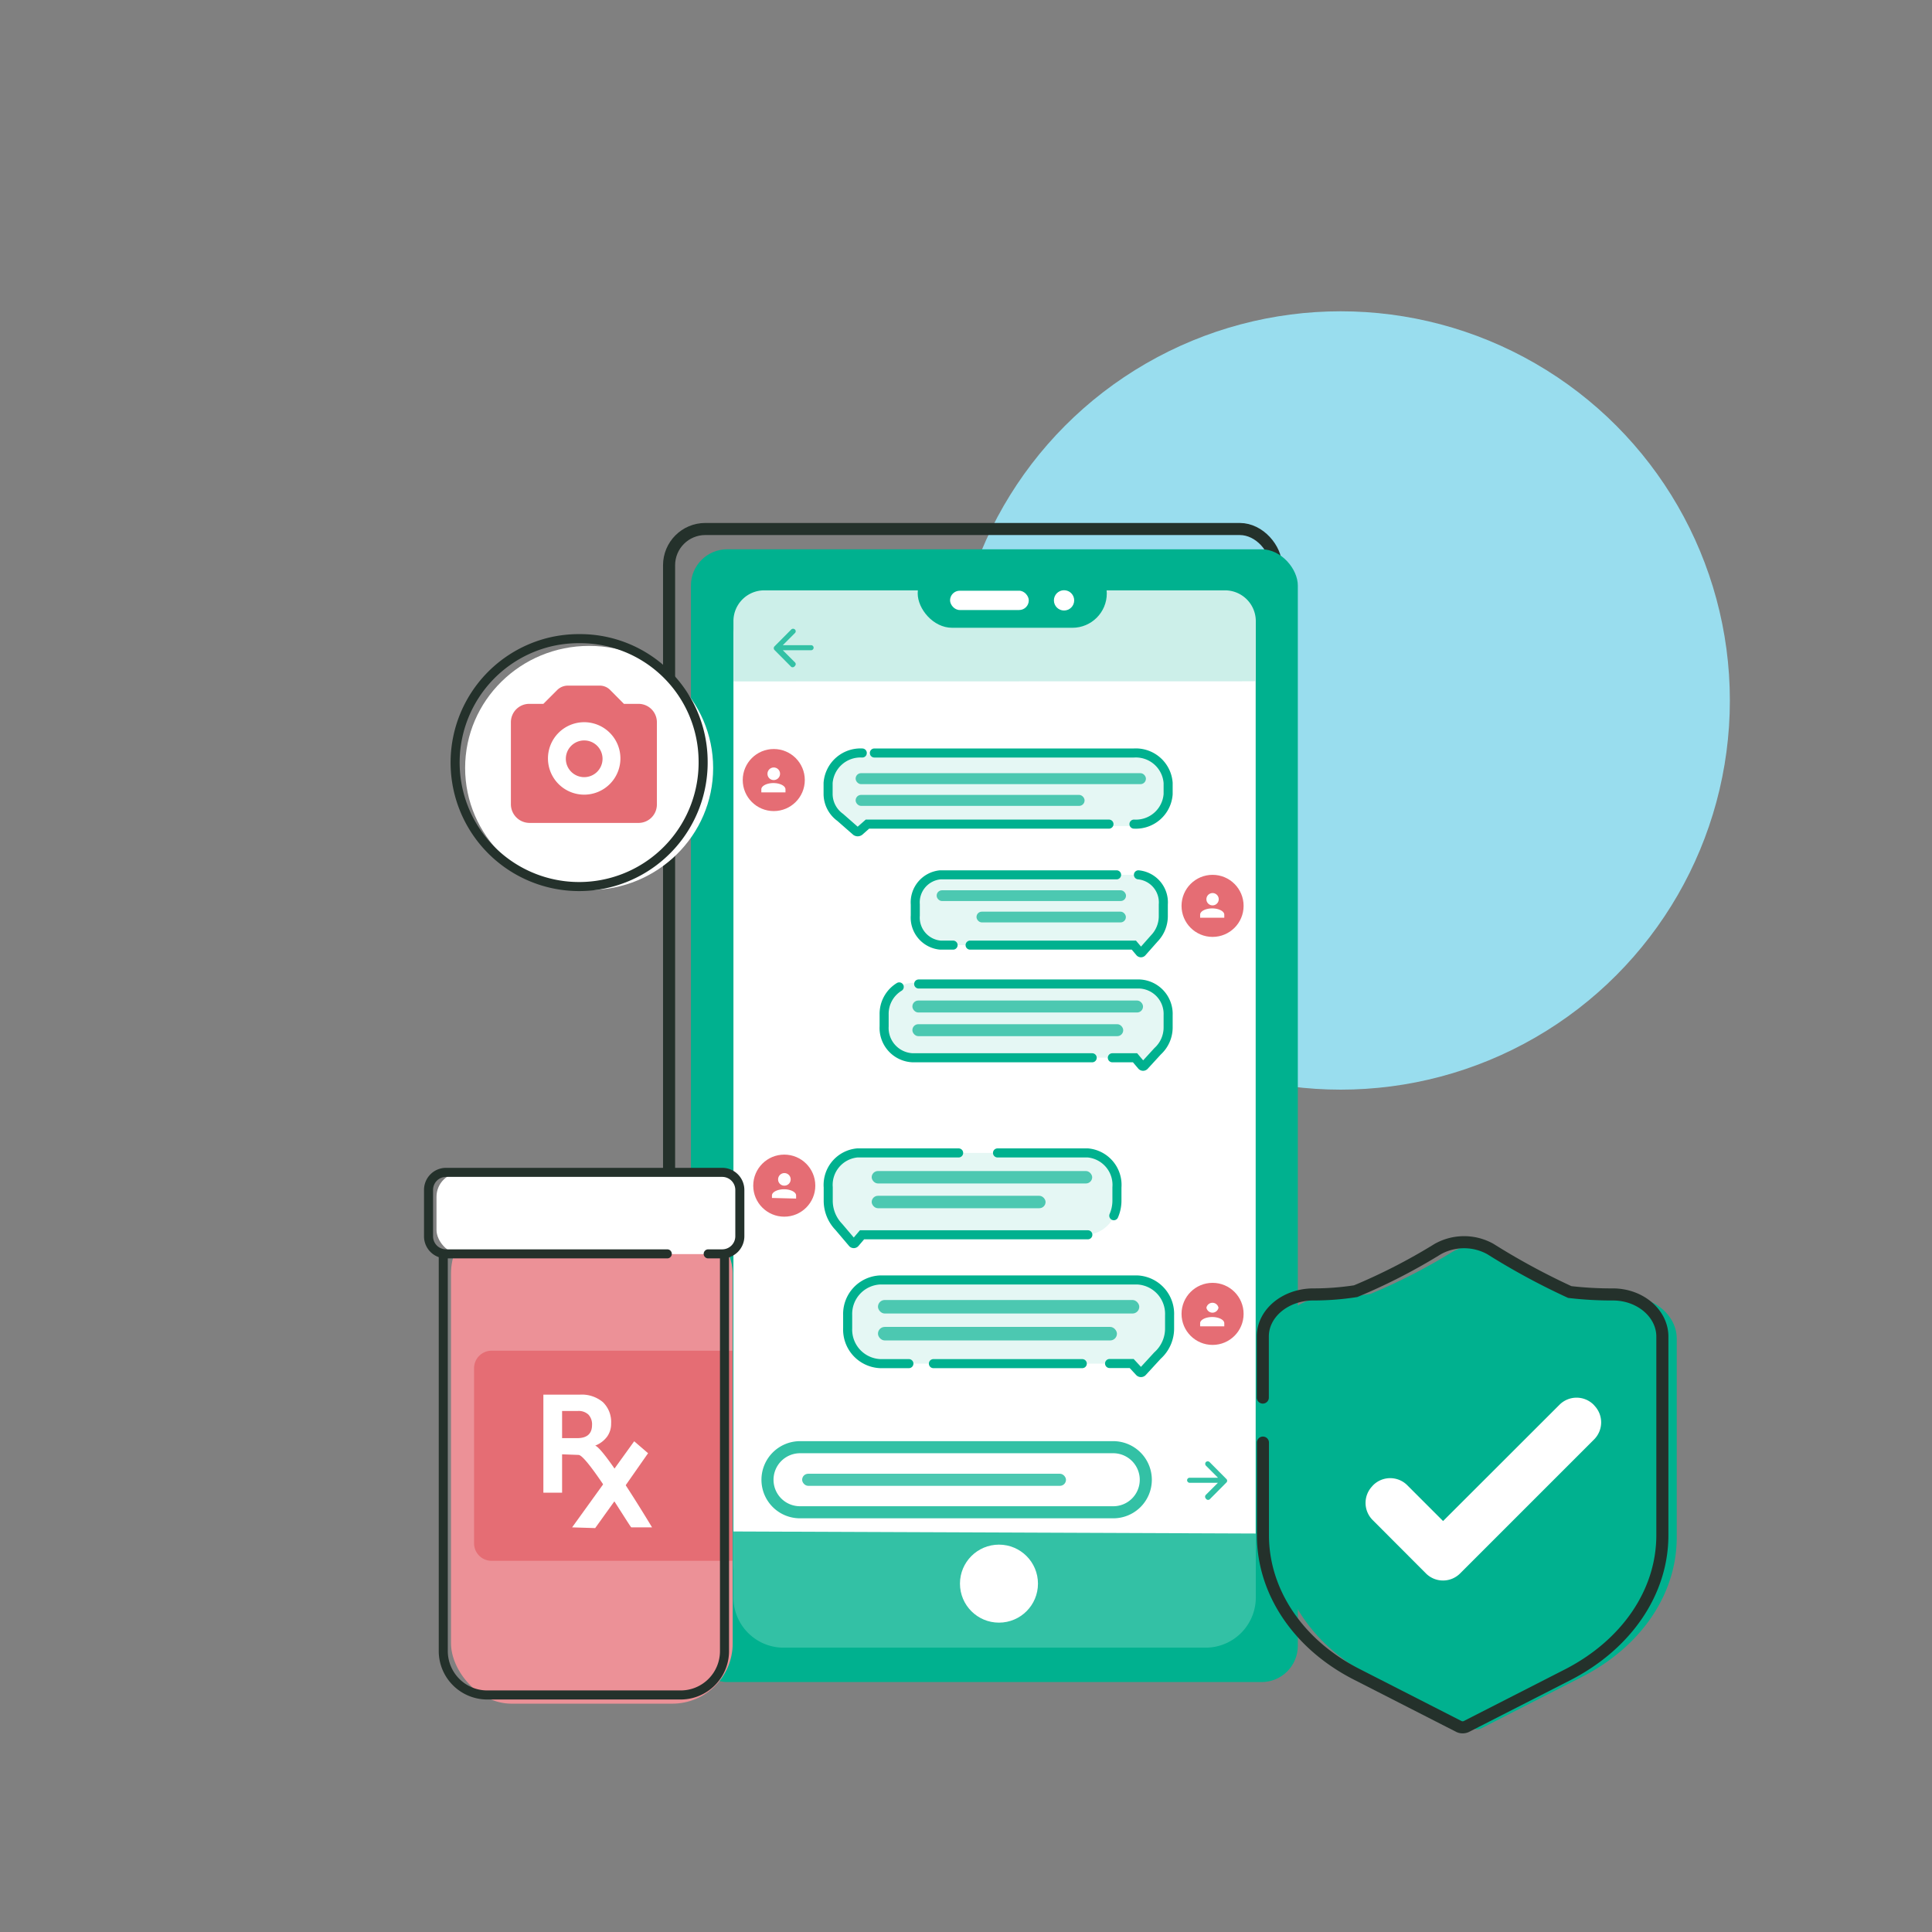
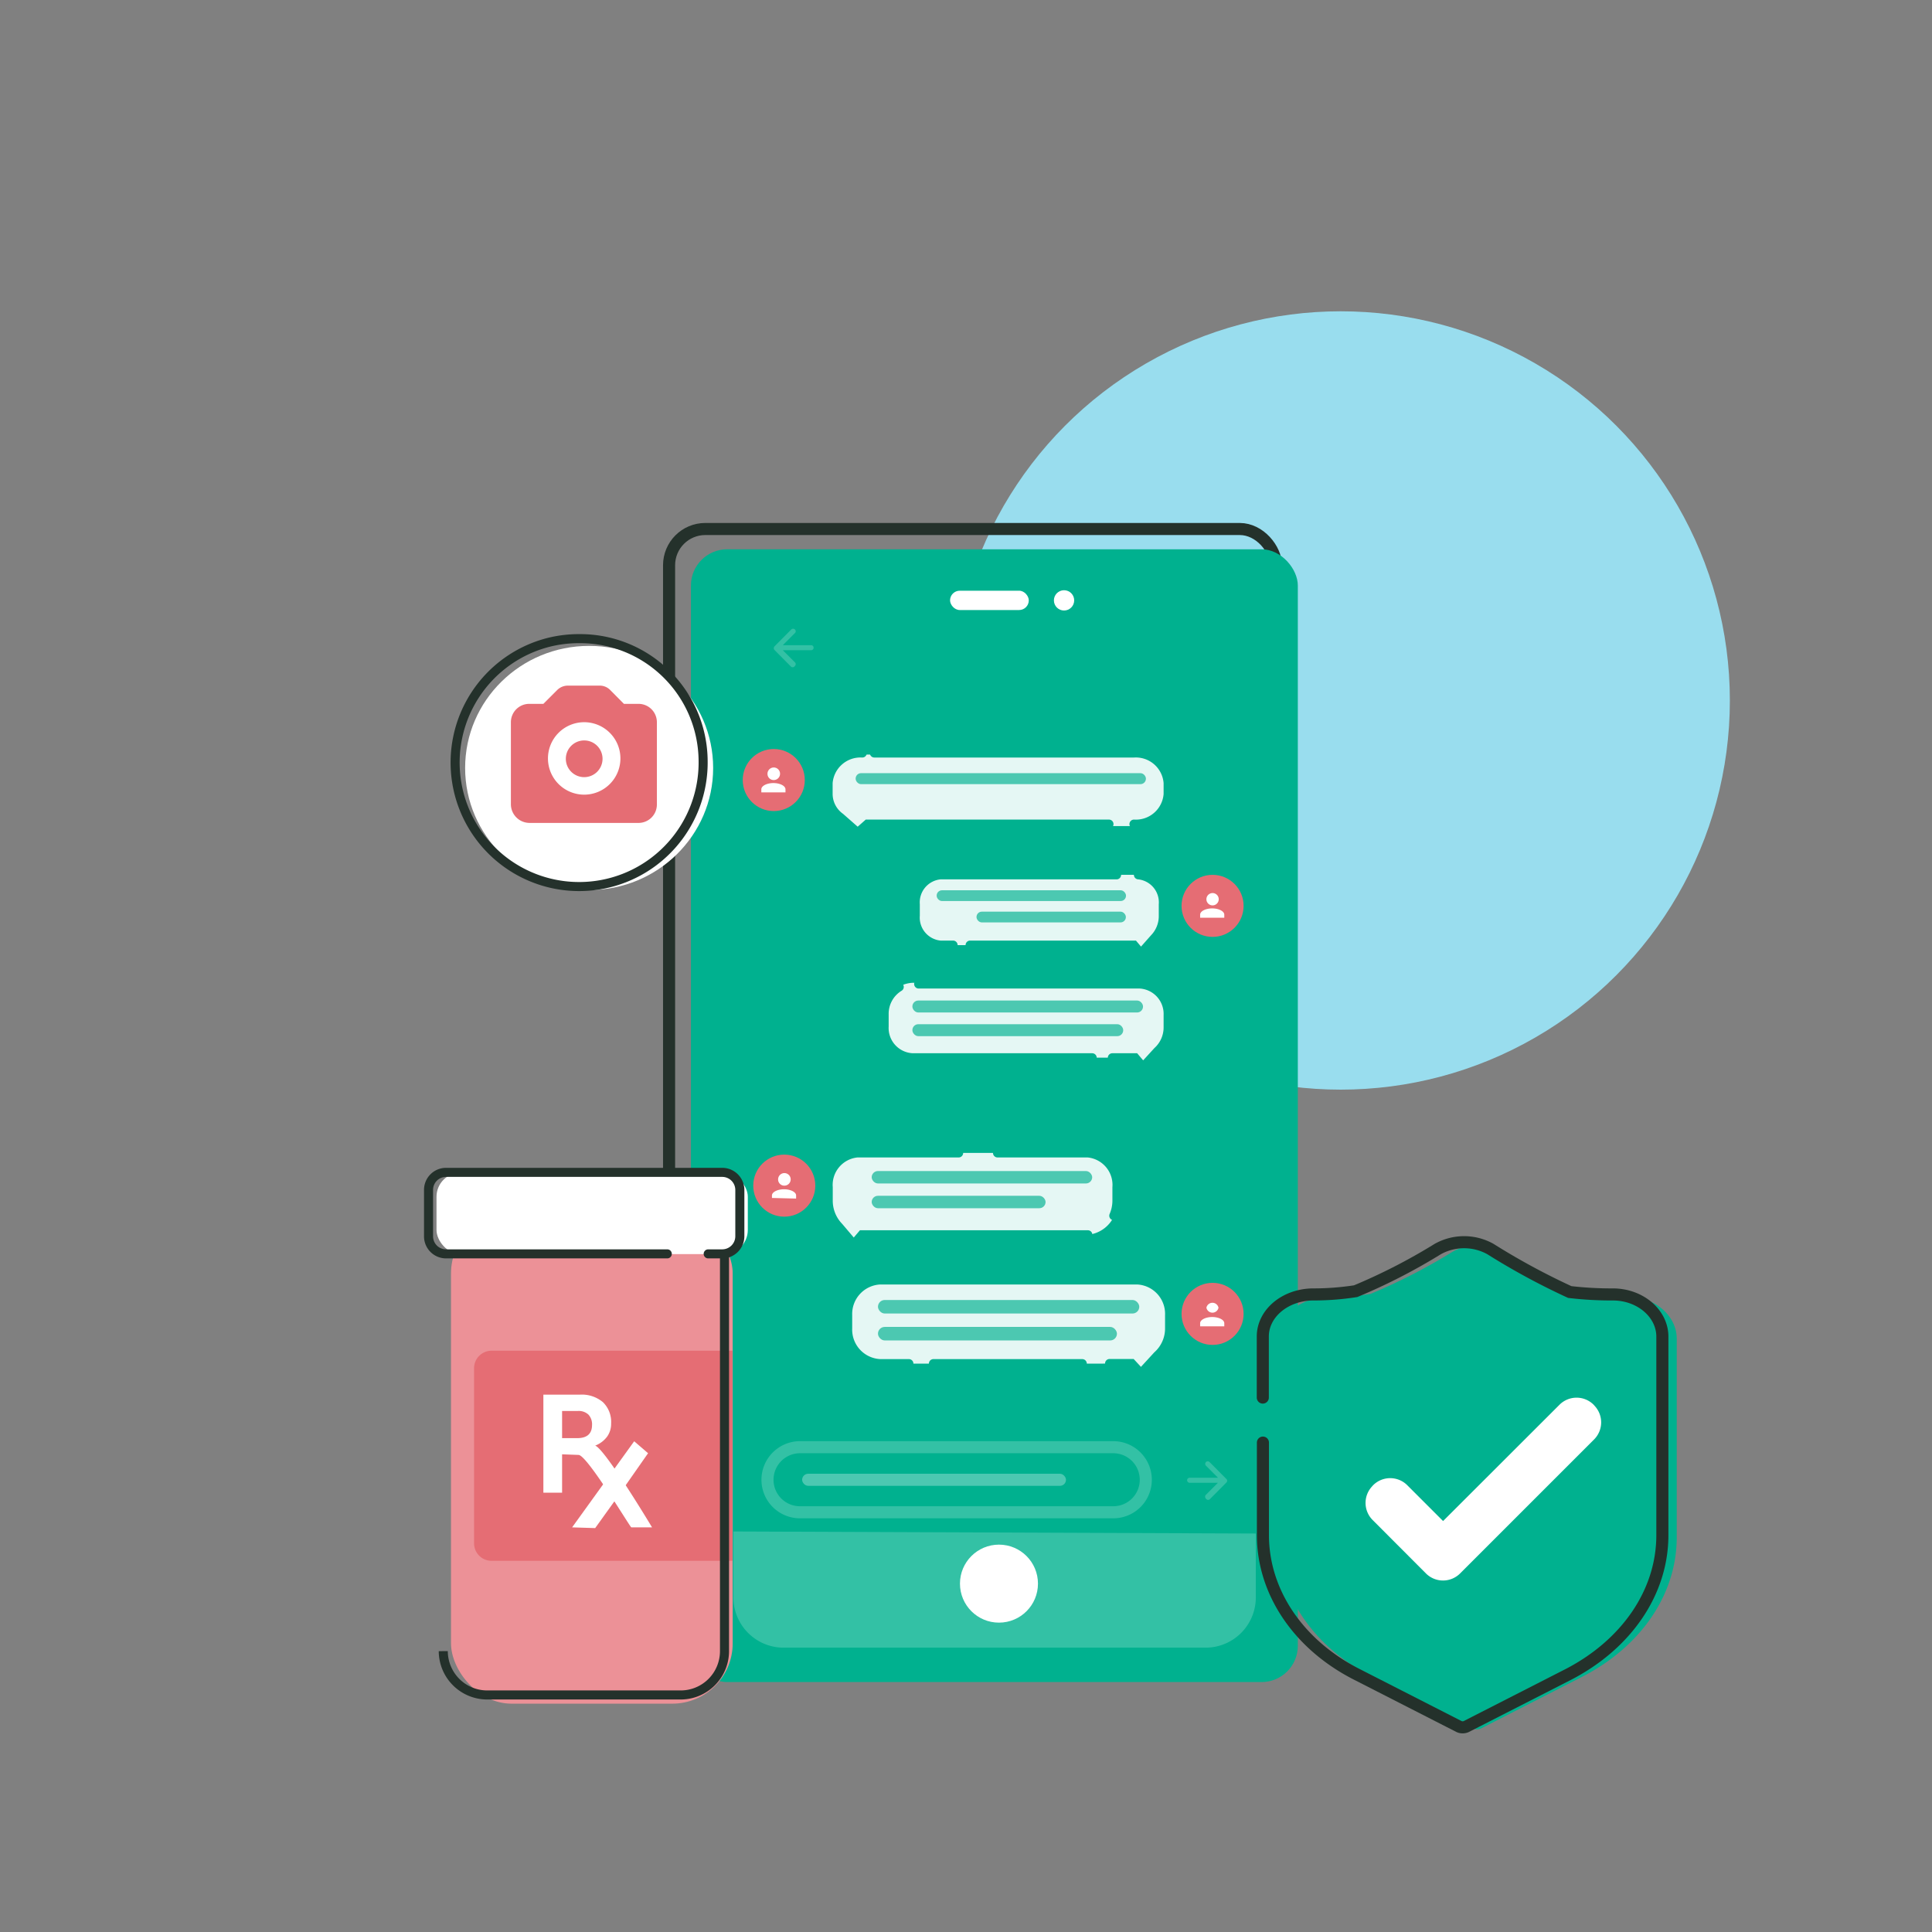
<svg xmlns="http://www.w3.org/2000/svg" viewBox="0 0 160 160">
  <rect x="0" y="0" width="160" height="160" fill="#808080" stroke="none" />
  <defs>
    <style>.cls-1{fill:#9de;}.cls-10,.cls-12,.cls-16,.cls-18,.cls-19,.cls-2,.cls-20,.cls-9{fill:none;}.cls-16,.cls-18,.cls-19,.cls-2,.cls-20{stroke:#24312b;}.cls-12,.cls-15,.cls-16,.cls-18,.cls-19,.cls-2,.cls-20,.cls-9{stroke-miterlimit:10;}.cls-14,.cls-3{fill:#00b18f;}.cls-15,.cls-4{fill:#fff;}.cls-5,.cls-7{fill:#33c1a5;}.cls-14,.cls-15,.cls-16,.cls-20,.cls-21,.cls-5,.cls-6{fill-rule:evenodd;}.cls-6{fill:#ccefe9;}.cls-21,.cls-8{fill:#e56d74;}.cls-10,.cls-9{stroke:#33c1a5;}.cls-10,.cls-12,.cls-18,.cls-19,.cls-20{stroke-width:0.75px;}.cls-11{fill:#e5f7f4;}.cls-12{stroke:#00b18f;}.cls-12,.cls-16,.cls-19{stroke-linecap:round;}.cls-13{fill:#4cc8b1;}.cls-15{stroke:#fff;stroke-width:2px;isolation:isolate;}.cls-17{fill:#ec9197;}</style>
  </defs>
  <g id="Options_Icons" data-name="Options/Icons">
    <g id="mobile">
      <g id="secure_app_messaging" data-name="secure app messaging">
        <circle class="cls-1" cx="111.03" cy="58.01" r="32.23" />
        <g id="screen-8" data-name="screen">
          <rect class="cls-2" x="55.41" y="43.81" width="50.26" height="93.81" rx="3" />
          <rect class="cls-3" x="57.22" y="45.49" width="50.26" height="93.81" rx="3" />
-           <rect class="cls-4" x="60.74" y="50.56" width="43.25" height="81.08" rx="2" />
          <path class="cls-5" d="M100,136.45H64.74a4.16,4.16,0,0,1-4-4.28v-5.34L104,127v5.2A4.16,4.16,0,0,1,100,136.45Z" />
-           <path class="cls-6" d="M60.74,56.43v-5a2.55,2.55,0,0,1,2.55-2.54h38.15A2.55,2.55,0,0,1,104,51.42v5" />
          <rect class="cls-3" x="76" y="46.3" width="15.66" height="5.69" rx="2.85" />
          <circle class="cls-4" cx="88.12" cy="49.72" r="0.84" />
          <circle class="cls-4" cx="82.73" cy="131.15" r="3.23" />
          <rect class="cls-4" x="78.68" y="48.92" width="6.52" height="1.6" rx="0.8" />
          <path id="Path_10" data-name="Path 10" class="cls-7" d="M65.83,55.15h0a.2.2,0,0,0,0-.3l-1-1h2.34a.21.21,0,0,0,.21-.21v0a.21.21,0,0,0-.21-.21H64.83l1-1a.2.2,0,0,0,0-.3h0a.22.22,0,0,0-.3,0l-1.39,1.4a.22.22,0,0,0,0,.3l1.39,1.4A.22.22,0,0,0,65.83,55.15Z" />
          <g id="Symbol_216_11" data-name="Symbol 216 11">
            <circle id="Ellipse_234" data-name="Ellipse 234" class="cls-8" cx="64.08" cy="64.6" r="2.57" />
            <path id="Union_44" data-name="Union 44" class="cls-4" d="M63.05,65.62v-.25c0-.29.46-.52,1-.52s1,.23,1,.52v.25Zm.51-1.54a.52.52,0,1,1,.52.52A.51.51,0,0,1,63.56,64.08Z" />
          </g>
          <g id="Symbol_216_11-2" data-name="Symbol 216 11">
            <circle id="Ellipse_234-2" data-name="Ellipse 234" class="cls-8" cx="100.42" cy="108.81" r="2.57" />
            <path id="Union_44-2" data-name="Union 44" class="cls-4" d="M99.39,109.84v-.26c0-.28.46-.51,1-.51s1,.23,1,.51v.26Zm.52-1.54a.51.51,0,0,1,1,0,.51.51,0,0,1-1,0Z" />
          </g>
          <g id="Input">
            <g id="Rectangle_261" data-name="Rectangle 261">
              <path class="cls-9" d="M66.26,119.85H92.19a2.7,2.7,0,0,1,2.7,2.7h0a2.69,2.69,0,0,1-2.7,2.69H66.26a2.69,2.69,0,0,1-2.7-2.69h0A2.7,2.7,0,0,1,66.26,119.85Z" />
              <path class="cls-10" d="M66.26,119.91H92.19a2.64,2.64,0,0,1,2.64,2.64h0a2.64,2.64,0,0,1-2.64,2.64H66.26a2.64,2.64,0,0,1-2.64-2.64h0A2.64,2.64,0,0,1,66.26,119.91Z" />
            </g>
          </g>
          <path id="Path_10-2" data-name="Path 10" class="cls-7" d="M99.86,124.1h0a.22.22,0,0,1,0-.3l1-1H98.52a.22.22,0,0,1-.21-.21v0a.21.21,0,0,1,.21-.21h2.35l-1-1a.22.22,0,0,1,0-.3h0a.22.22,0,0,1,.3,0l1.39,1.4a.2.2,0,0,1,0,.3l-1.39,1.4A.22.22,0,0,1,99.86,124.1Z" />
          <g id="Symbol_216_11-3" data-name="Symbol 216 11">
            <circle id="Ellipse_234-3" data-name="Ellipse 234" class="cls-8" cx="64.95" cy="98.19" r="2.57" />
            <path id="Union_44-3" data-name="Union 44" class="cls-4" d="M63.93,99.21V99c0-.28.46-.51,1-.51s1,.23,1,.51v.26Zm.51-1.54a.52.52,0,1,1,.51.52A.51.51,0,0,1,64.44,97.67Z" />
          </g>
          <g id="Symbol_216_11-4" data-name="Symbol 216 11">
            <circle id="Ellipse_234-4" data-name="Ellipse 234" class="cls-8" cx="100.42" cy="75.02" r="2.57" />
            <path id="Union_44-4" data-name="Union 44" class="cls-4" d="M99.39,76v-.25c0-.29.46-.52,1-.52s1,.23,1,.52V76Zm.52-1.54a.51.51,0,1,1,.51.52A.51.51,0,0,1,99.91,74.5Z" />
          </g>
          <path class="cls-11" d="M93.91,62.49H71.41A2.69,2.69,0,0,0,68.58,65v.93a2.4,2.4,0,0,0,1,1.92L70.93,69a.21.21,0,0,0,.28,0l.67-.59h22a2.67,2.67,0,0,0,2.83-2.48V65A2.68,2.68,0,0,0,93.91,62.49Z" />
          <path class="cls-12" d="M71.41,62.36a2.69,2.69,0,0,0-2.83,2.48v.93a2.4,2.4,0,0,0,1,1.92l1.31,1.15a.24.24,0,0,0,.28,0l.67-.59h20" />
          <path class="cls-12" d="M93.91,68.25a2.68,2.68,0,0,0,2.83-2.48v-.93a2.68,2.68,0,0,0-2.83-2.48H72.41" />
          <rect class="cls-13" x="70.86" y="64.03" width="24.04" height="0.91" rx="0.45" />
-           <rect class="cls-13" x="70.86" y="65.83" width="18.96" height="0.91" rx="0.45" />
          <path class="cls-11" d="M75.58,81.39H94.37A2.48,2.48,0,0,1,96.74,84v1a2.66,2.66,0,0,1-.87,2l-1.09,1.19a.15.15,0,0,1-.23,0l-.56-.6H75.58a2.48,2.48,0,0,1-2.36-2.58V84A2.48,2.48,0,0,1,75.58,81.39Z" />
          <path class="cls-12" d="M76.08,81.49H94.37a2.48,2.48,0,0,1,2.37,2.57v1a2.67,2.67,0,0,1-.87,2l-1.09,1.19a.15.15,0,0,1-.23,0L94,87.6H92.12" />
          <path class="cls-12" d="M90.45,87.6H75.58A2.47,2.47,0,0,1,73.22,85v-1a2.61,2.61,0,0,1,1.25-2.27" />
          <rect class="cls-13" x="75.56" y="82.86" width="19.1" height="0.99" rx="0.49" />
          <rect class="cls-13" x="75.56" y="84.82" width="17.46" height="0.99" rx="0.49" />
          <path class="cls-11" d="M90.09,95.48H71a2.66,2.66,0,0,0-2.41,2.85v1.08a3.12,3.12,0,0,0,.88,2.2l1.12,1.32a.14.14,0,0,0,.23,0l.57-.67H90.09a2.67,2.67,0,0,0,2.41-2.85V98.33A2.66,2.66,0,0,0,90.09,95.48Z" />
          <path class="cls-12" d="M79.39,95.48H71a2.66,2.66,0,0,0-2.41,2.85v1.08a3.12,3.12,0,0,0,.88,2.2l1.12,1.32a.14.14,0,0,0,.23,0l.57-.67H90.09" />
          <path class="cls-12" d="M92.24,100.68a3.13,3.13,0,0,0,.26-1.27V98.33a2.66,2.66,0,0,0-2.41-2.85H82.61" />
          <rect class="cls-13" x="72.19" y="96.98" width="18.26" height="1.03" rx="0.52" />
          <rect class="cls-13" x="72.19" y="99.03" width="14.4" height="1.03" rx="0.52" />
          <path class="cls-11" d="M91,112.93H72.74A2.81,2.81,0,0,1,70.06,110v-1.09A2.81,2.81,0,0,1,72.74,106H94a2.82,2.82,0,0,1,2.68,2.92V110a3,3,0,0,1-1,2.26l-1.24,1.35a.17.17,0,0,1-.26,0l-.63-.69h-.79" />
          <path class="cls-12" d="M75.27,112.93H72.89A2.82,2.82,0,0,1,70.2,110v-1.09A2.82,2.82,0,0,1,72.89,106H94.18a2.81,2.81,0,0,1,2.68,2.92V110a3,3,0,0,1-1,2.26l-1.24,1.35a.17.17,0,0,1-.26,0l-.64-.69H91.89" />
          <line class="cls-12" x1="89.63" y1="112.93" x2="77.3" y2="112.93" />
          <rect class="cls-13" x="72.71" y="107.66" width="21.64" height="1.12" rx="0.56" />
          <rect class="cls-13" x="72.71" y="109.89" width="19.79" height="1.12" rx="0.56" />
          <path class="cls-11" d="M77.87,72.45H94.28a2.29,2.29,0,0,1,2.06,2.45v.92a2.66,2.66,0,0,1-.75,1.9l-1,1.13a.12.12,0,0,1-.2,0l-.49-.58H77.87a2.29,2.29,0,0,1-2.07-2.45V74.9A2.29,2.29,0,0,1,77.87,72.45Z" />
          <path class="cls-12" d="M94.28,72.45a2.29,2.29,0,0,1,2.06,2.45v.92a2.66,2.66,0,0,1-.75,1.9l-1,1.13a.12.12,0,0,1-.2,0l-.49-.58H80.34" />
          <path class="cls-12" d="M78.93,78.27H77.87a2.29,2.29,0,0,1-2.07-2.45V74.9a2.29,2.29,0,0,1,2.07-2.45h14.6" />
          <rect class="cls-13" x="77.56" y="73.74" width="15.68" height="0.89" rx="0.44" transform="translate(170.81 148.36) rotate(180)" />
          <rect class="cls-13" x="80.88" y="75.5" width="12.37" height="0.89" rx="0.44" transform="translate(174.12 151.89) rotate(-180)" />
          <rect class="cls-13" x="66.43" y="122.05" width="21.85" height="1" rx="0.5" />
        </g>
        <path class="cls-14" d="M138.86,127.32c0,4.69-2.93,9-7.75,11.5l-8.49,4.34a.8.8,0,0,1-.57,0l-8.5-4.34c-4.81-2.46-7.74-6.81-7.74-11.5V110.9c0-1.88,1.81-3.42,4.08-3.47a22.88,22.88,0,0,0,3.6-.27,48.22,48.22,0,0,0,6.8-3.49,4.46,4.46,0,0,1,4.35,0,56.59,56.59,0,0,0,6.56,3.51,29.6,29.6,0,0,0,3.57.2c2.27,0,4.09,1.59,4.09,3.48Z" />
        <path id="path" class="cls-15" d="M118.83,126.7l-3-3a1,1,0,0,0-1.4,0l-.06.07a1,1,0,0,0,0,1.39l4.44,4.45a1,1,0,0,0,1.39,0l11.12-11.12a1,1,0,0,0,0-1.39l-.06-.07a1,1,0,0,0-1.39,0l-9.67,9.66A1,1,0,0,1,118.83,126.7Z" />
        <path class="cls-16" d="M104.58,115.74v-5.06c0-1.89,1.81-3.43,4.09-3.48a22.88,22.88,0,0,0,3.6-.27,48.22,48.22,0,0,0,6.8-3.49,4.48,4.48,0,0,1,4.36,0A57.43,57.43,0,0,0,130,107a29.74,29.74,0,0,0,3.57.2c2.28,0,4.1,1.59,4.1,3.49v16.45c0,4.69-2.93,9-7.75,11.51l-8.5,4.34a.73.73,0,0,1-.58,0l-8.5-4.34c-4.82-2.46-7.75-6.82-7.75-11.51v-7.67" />
        <g id="prescription">
          <rect class="cls-17" x="37.35" y="100.46" width="23.33" height="40.63" rx="5" />
          <rect class="cls-4" x="36.15" y="97.11" width="25.78" height="6.75" rx="2" />
          <path class="cls-8" d="M39.26,113.31v14.5a1.45,1.45,0,0,0,1.46,1.45H60.66v-17.4H40.72A1.45,1.45,0,0,0,39.26,113.31Z" />
-           <path class="cls-18" d="M60,103.84v32.9a3.63,3.63,0,0,1-3.62,3.63H40.34a3.64,3.64,0,0,1-3.63-3.63v-32.9" />
+           <path class="cls-18" d="M60,103.84v32.9a3.63,3.63,0,0,1-3.62,3.63H40.34a3.64,3.64,0,0,1-3.63-3.63" />
          <path class="cls-19" d="M55.26,103.84H36.94a1.45,1.45,0,0,1-1.45-1.45V98.54a1.45,1.45,0,0,1,1.45-1.45H59.81a1.46,1.46,0,0,1,1.46,1.45v3.85a1.46,1.46,0,0,1-1.46,1.45H58.65" />
          <path class="cls-4" d="M46.55,120.44v3.18H45V115.5H48a2.72,2.72,0,0,1,1.93.62,2.28,2.28,0,0,1,.68,1.77,1.81,1.81,0,0,1-.32,1.07,2.23,2.23,0,0,1-1,.76c.81.26,4.71,6.77,4.71,6.77H52.28c-.2-.18-3.67-6-4.37-6Zm0-1.34h1.26c.81,0,1.22-.37,1.22-1.09a1.17,1.17,0,0,0-.3-.86,1.18,1.18,0,0,0-.86-.3H46.55Z" />
          <polyline class="cls-4" points="51.02 124.14 49.29 126.55 47.38 126.49 52.52 119.36 53.67 120.35" />
        </g>
        <g id="nightmode">
          <ellipse class="cls-4" cx="48.79" cy="63.6" rx="10.27" ry="10.11" />
          <path class="cls-20" d="M58.23,63a10.27,10.27,0,1,1-12.77-9.81,10.31,10.31,0,0,1,2.5-.3A10.19,10.19,0,0,1,58.23,63Z" />
        </g>
        <g id="Camera">
          <path id="Path_110" data-name="Path 110" class="cls-21" d="M48.38,64.36a1.52,1.52,0,1,0-1.52-1.52A1.52,1.52,0,0,0,48.38,64.36Zm0-4.55a3,3,0,1,1-3,3A3,3,0,0,1,48.38,59.81Zm4.55,8.34h-9.1a1.55,1.55,0,0,1-1.52-1.52V59.81a1.52,1.52,0,0,1,1.52-1.52H45l1.14-1.14a1.25,1.25,0,0,1,.91-.37h2.65a1.21,1.21,0,0,1,.84.37l1.13,1.14h1.22a1.52,1.52,0,0,1,1.51,1.52v6.82A1.52,1.52,0,0,1,52.93,68.15Z" />
        </g>
      </g>
    </g>
  </g>
</svg>